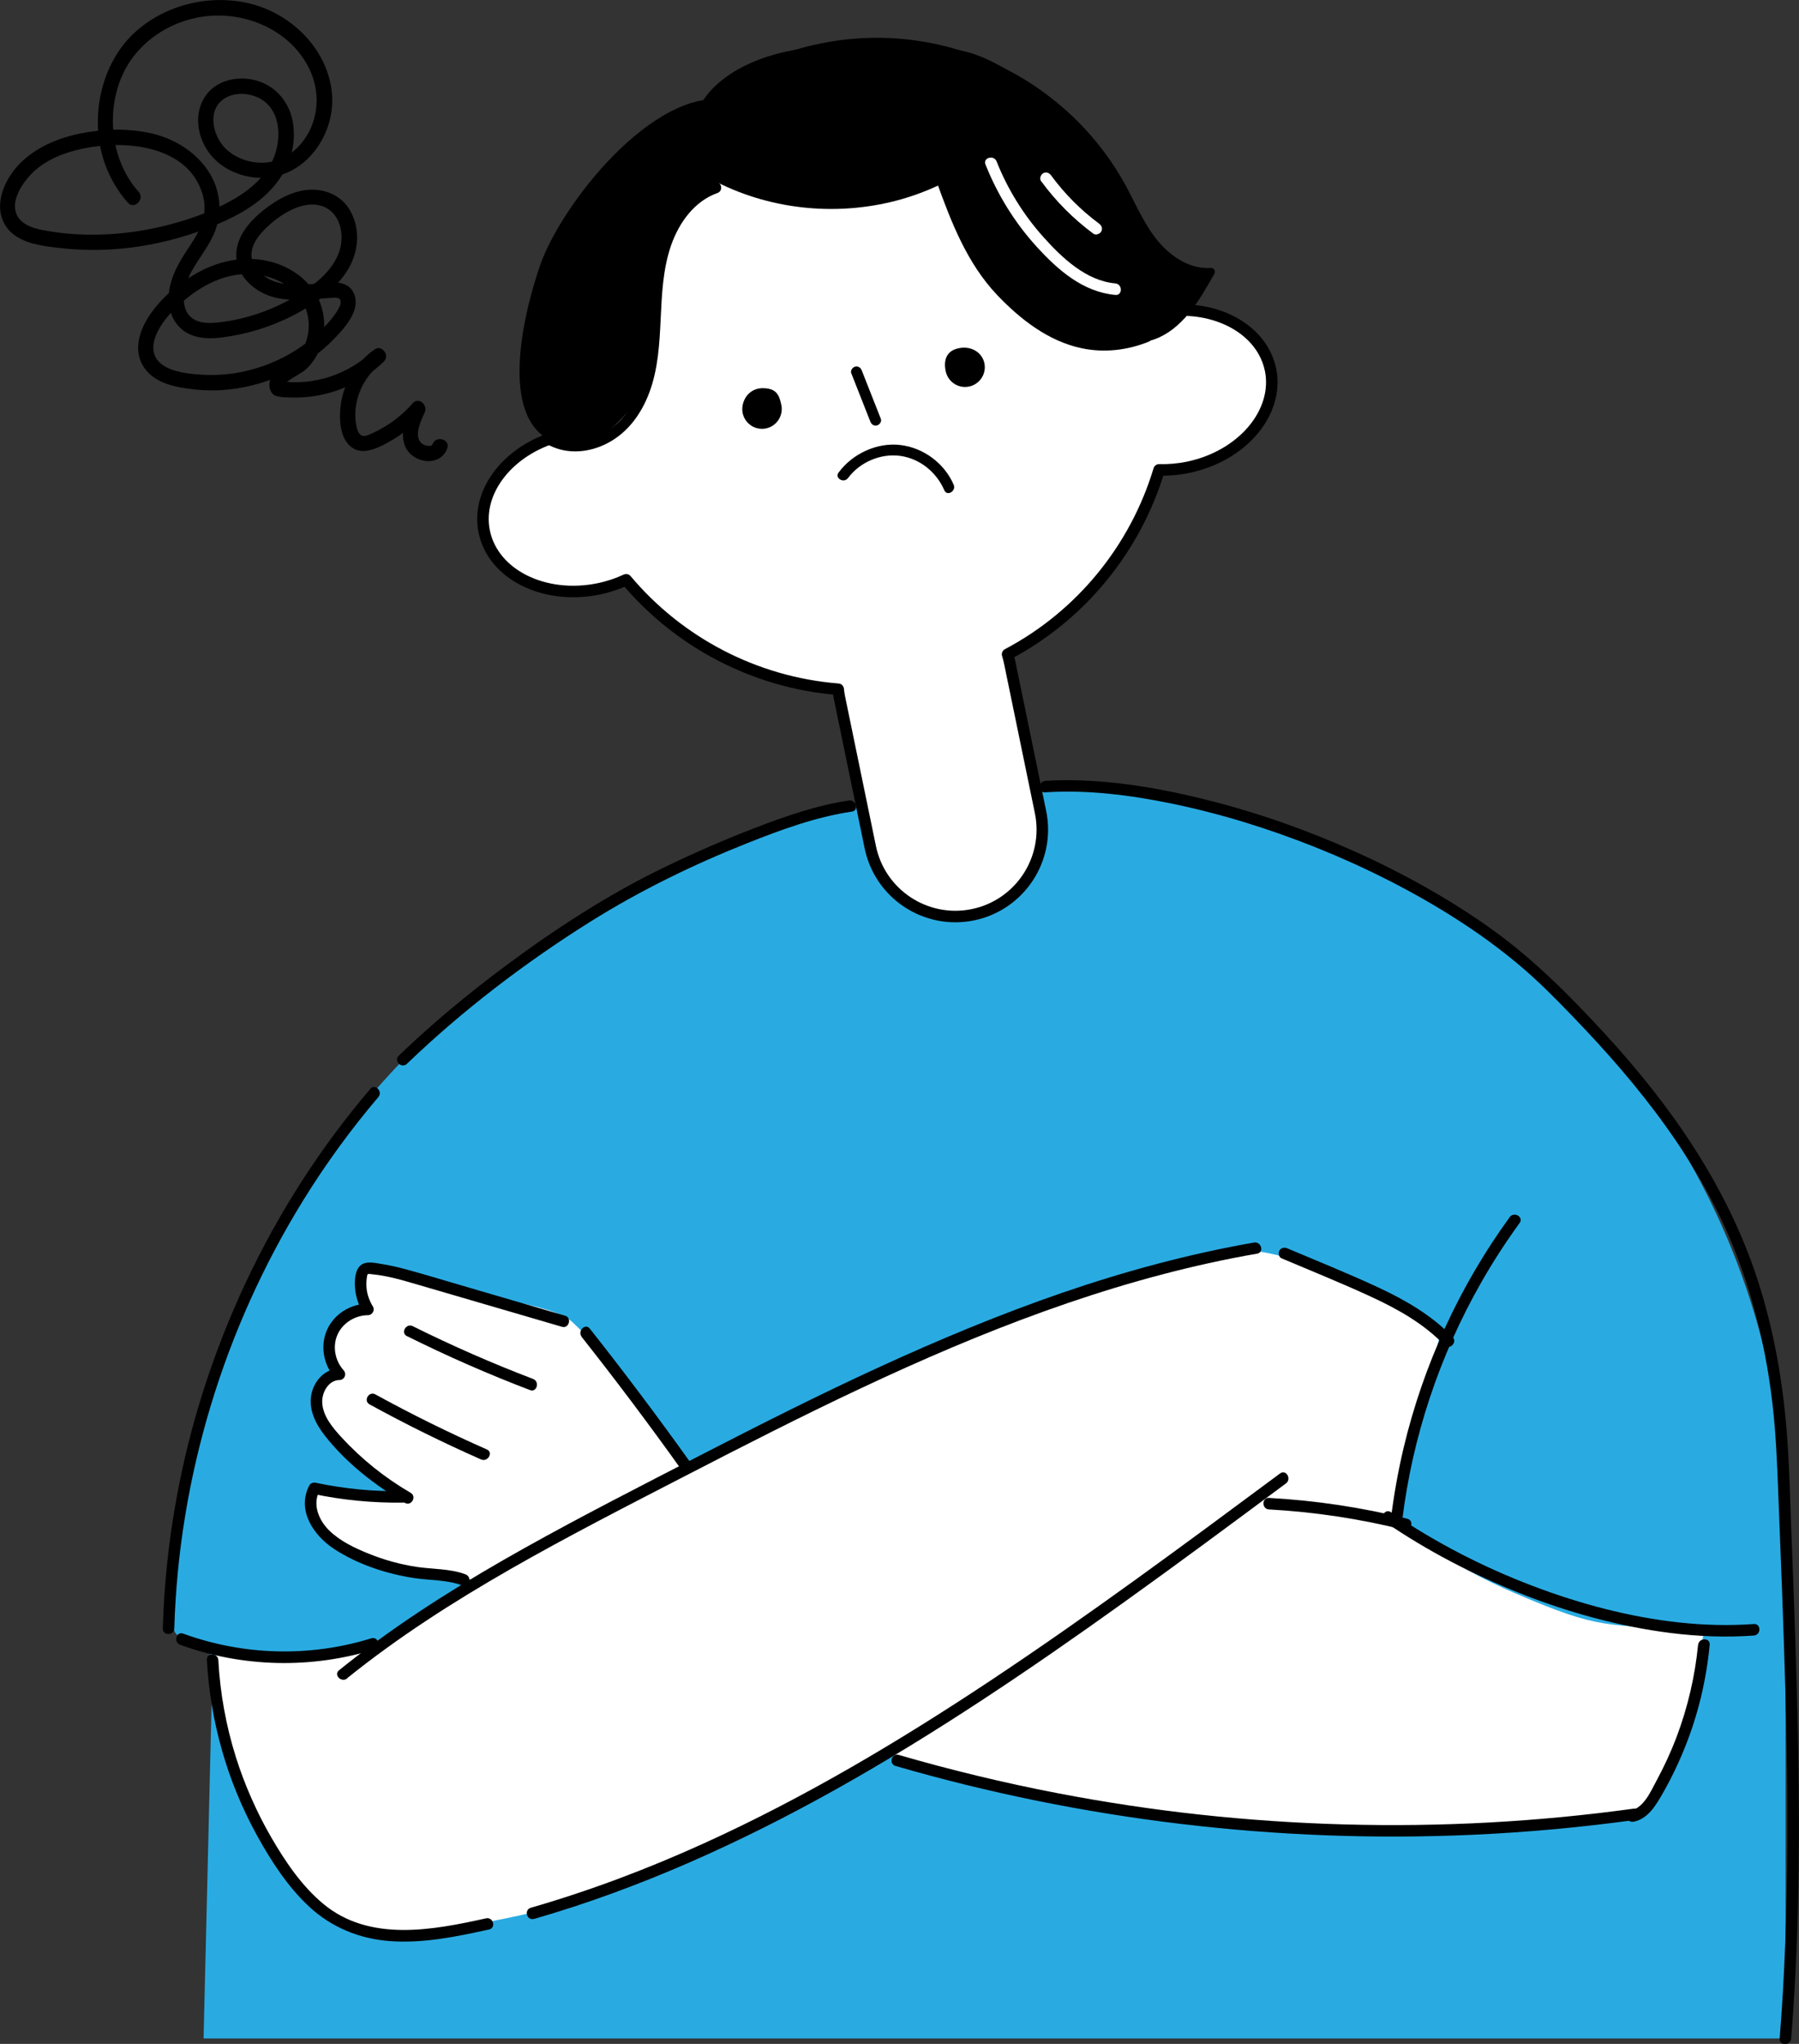
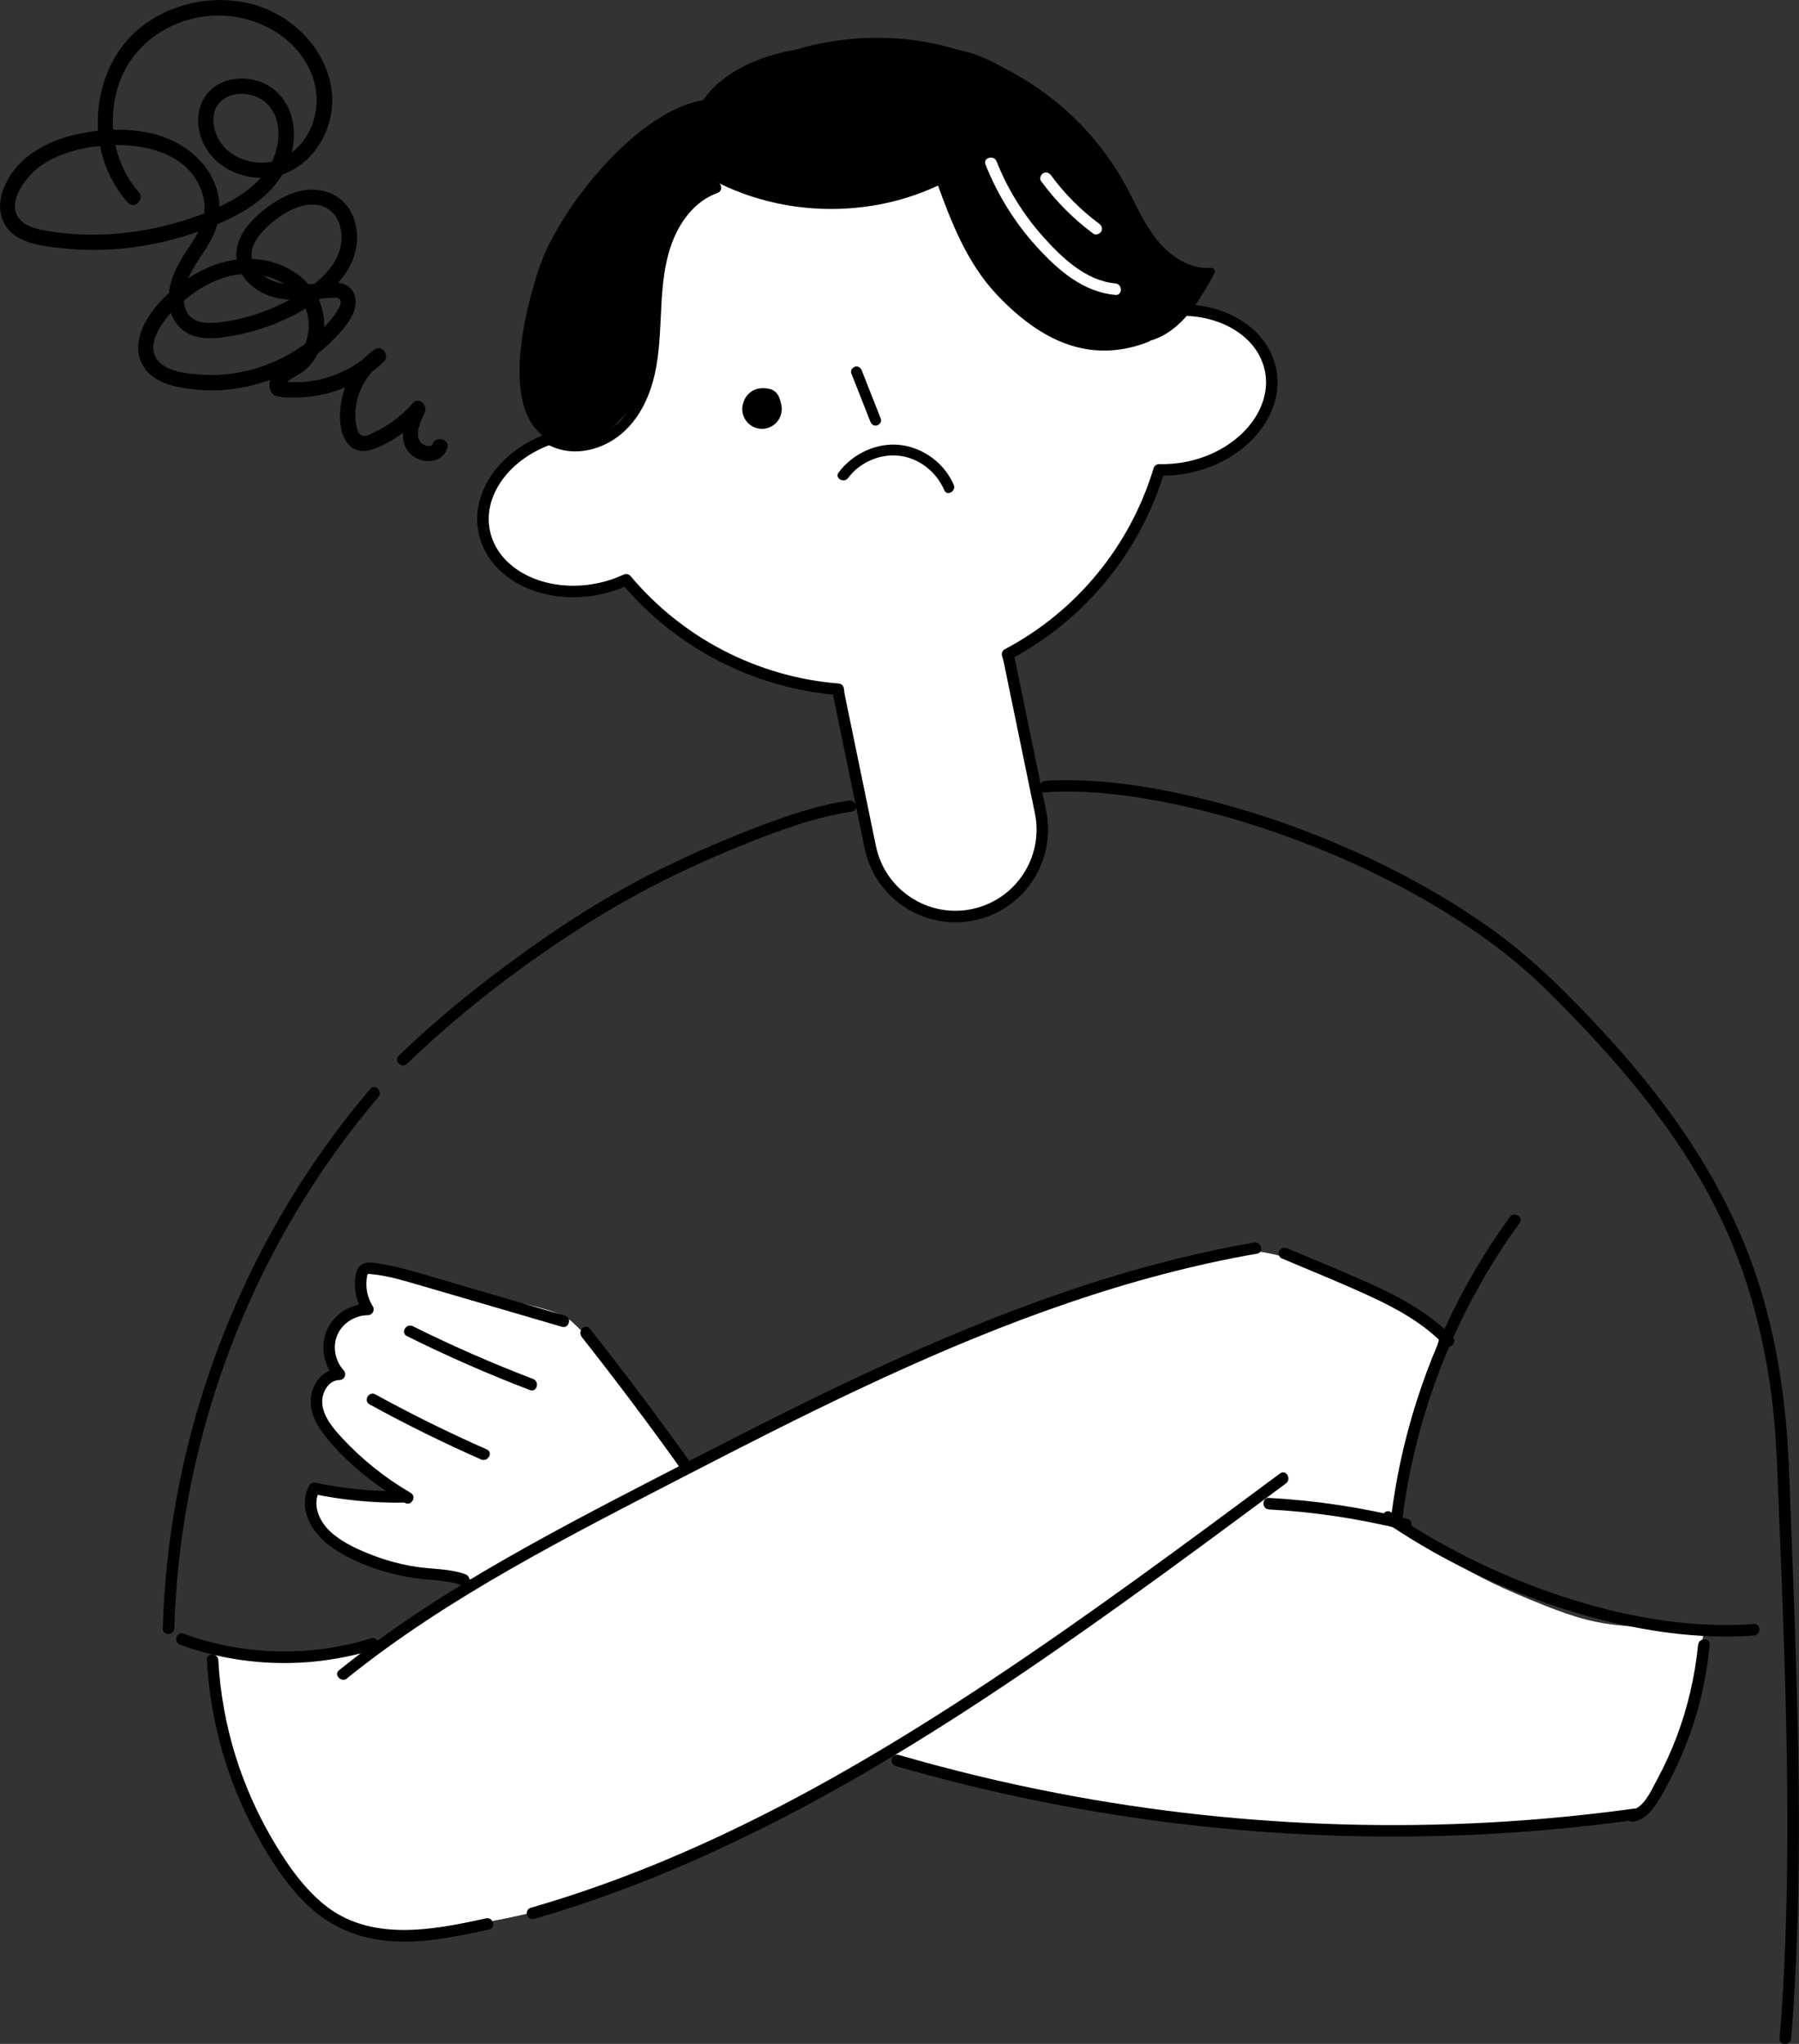
<svg xmlns="http://www.w3.org/2000/svg" id="_レイヤー_2" viewBox="0 0 234.27 266.12">
  <rect x="0" y="0" width="234.27" height="266.12" fill="#333333" stroke="none" />
  <defs>
    <style>.cls-1{stroke:#000;stroke-linecap:round;stroke-linejoin:round;stroke-width:1.5px;}.cls-1,.cls-2{fill:#fff;}.cls-3{fill:#29abe2;}.cls-3,.cls-4,.cls-2{stroke-width:0px;}.cls-4{fill:#000;}</style>
  </defs>
  <g id="_レイヤー_28">
-     <path class="cls-3" d="M26.51,265.41l1.18-49.28c0-1.83-4.98-2.28-5.04-4.09-1.9-59.79,53.29-109.63,110.16-109.63h3.33c53.23,0,96.38,43.15,96.38,96.38v66.62H26.51Z" />
    <path class="cls-2" d="M221.88,212.38c-13.25-1.01-13.16-.05-24.64-4.96-8.23-3.52-13.59-7.74-15.39-8.96-.16-4.9.47-5.71,1.84-10.53,1.46-5.15,2.82-8.81,3.84-14.41-7.03-3.81-14.65-8.78-22.28-10.34-4.2-.86-6.99-.26-15.59,1.95-12.35,3.17-24.75,8.94-33.47,12.9-6.78,3.07-16.9,6.89-26.81,12.94-6.08-7.45-8.09-12.58-14.89-18.87-2.73-2.52-13.99-3.31-17.38-4.83-2.21-.99-7.67-3.43-9.62-1.99-1.12.82-.86,2.95.42,5.21-2.4,0-3.75.77-4.9,2.75s1.19,5.69,1.19,5.69c0,0-2.5,1.22-2.69,2.04-1.02,4.44,5.47,10.73,11.59,14.04-2.91-.37-3.39-.04-6.31-.33-2.92-.29-6.91-2.15-6.34.72.39,1.99,2.67,5.84,4.56,6.59,6.12,2.42,10.24,2.61,16.72,3.72-7.14,6.54-14.66,10.52-24.64,10.07-6.68-.3-7.74-1.14-9.42-.43-.32,8.84,2.63,15.88,6.7,23.73,1.38,2.65,7.59,9.65,7.59,9.65,5.42,5.08,13.36,2.98,20.67,1.67,17-3.06,33.38-9.53,47.88-18.92,1.4-.91,3.83-2.61,5.46-2.99,1.83.78,5.26,1.44,7.03,2.02,3.26,1.07,18.06,5.11,30.68,6.2,4.88.42,13.16,1.69,17.82,1.88,6.88.29,28.96-1.13,42.13-2.64,1.67-.19,6.09-12.38,6.8-14.01" />
    <path class="cls-4" d="M48.21,141.79c-6.48,7.61-11.92,16.08-16.17,25.12s-7.32,18.56-9.09,28.36c-1,5.53-1.59,11.14-1.75,16.76-.03.97,1.47.96,1.5,0,.28-9.83,1.9-19.59,4.74-29s6.91-18.44,12.08-26.8c2.91-4.7,6.17-9.18,9.75-13.39.62-.73-.43-1.8-1.06-1.06h0Z" />
    <path class="cls-4" d="M23.46,214.15c8.08,2.95,17.08,3.16,25.29.61.92-.29.53-1.73-.4-1.45-7.98,2.48-16.64,2.25-24.49-.61-.91-.33-1.3,1.12-.4,1.45h0Z" />
    <path class="cls-4" d="M26.94,216.13c.43,8,2.67,15.86,6.54,22.87,1.85,3.35,4.03,6.72,6.86,9.32s6.39,4.08,10.26,4.4c4.4.36,8.82-.56,13.09-1.5.94-.21.54-1.66-.4-1.45-6.99,1.55-15.19,3.11-21.2-1.89-2.83-2.36-4.96-5.53-6.79-8.69s-3.44-6.78-4.58-10.4c-1.29-4.11-2.06-8.36-2.29-12.65-.05-.96-1.55-.97-1.5,0h0Z" />
    <path class="cls-4" d="M69.54,249.85c13.81-3.98,26.96-9.96,39.48-16.97,12.91-7.24,25.19-15.56,37.21-24.17,7.14-5.11,14.19-10.34,21.23-15.57.77-.57.02-1.87-.76-1.3-12.42,9.21-24.85,18.43-37.74,26.99-11.93,7.92-24.28,15.27-37.33,21.19-7.29,3.31-14.8,6.15-22.5,8.37-.93.27-.53,1.71.4,1.45h0Z" />
    <path class="cls-4" d="M45.19,218.52c6.65-5.36,13.86-9.97,21.26-14.21s15.09-8.17,22.72-12.11,15.26-7.84,23.03-11.49,15.69-7.07,23.79-9.98,16.21-5.27,24.56-6.92c1.05-.21,2.1-.4,3.15-.58.95-.17.55-1.61-.4-1.45-8.47,1.48-16.79,3.73-24.91,6.52s-16.1,6.12-23.92,9.71-15.6,7.52-23.29,11.48-15.35,7.86-22.88,12.07-14.84,8.71-21.67,13.96c-.84.64-1.66,1.29-2.48,1.95-.75.61.32,1.66,1.06,1.06h0Z" />
    <path class="cls-4" d="M166.9,163.84c3.89,1.65,7.83,3.23,11.67,5.01,3.48,1.61,6.86,3.51,9.53,6.29.67.7,1.73-.36,1.06-1.06-2.71-2.82-6.13-4.8-9.65-6.44-3.9-1.82-7.9-3.42-11.86-5.1-.38-.16-.8-.11-1.03.27-.19.31-.1.87.27,1.03h0Z" />
    <path class="cls-4" d="M196.6,158.47c-6.53,8.97-11.25,19.25-13.82,30.05-.73,3.08-1.28,6.2-1.67,9.35-.12.96,1.38.95,1.5,0,1.33-10.82,4.85-21.36,10.24-30.83,1.53-2.7,3.22-5.3,5.04-7.81.57-.78-.73-1.53-1.3-.76h0Z" />
    <path class="cls-4" d="M180.39,198.18c5.47,3.74,11.38,6.81,17.53,9.26s12.91,4.34,19.65,5.18c3.59.45,7.21.59,10.82.33.96-.07.96-1.57,0-1.5-6.49.47-13.02-.36-19.31-1.95s-12.77-4.06-18.72-7.12c-3.18-1.64-6.27-3.46-9.22-5.49-.8-.55-1.55.75-.76,1.3h0Z" />
    <path class="cls-4" d="M116.62,229.93c12.16,3.53,24.61,6.05,37.19,7.55,12.59,1.5,25.29,1.98,37.96,1.41,7.15-.32,14.27-.98,21.36-1.96.4-.06.62-.57.52-.92-.11-.43-.52-.58-.92-.52-12.49,1.72-25.12,2.4-37.72,2.05s-25.02-1.7-37.32-4.07c-6.96-1.34-13.85-3-20.66-4.98-.93-.27-1.33,1.18-.4,1.45h0Z" />
    <path class="cls-4" d="M221.13,214.14c-.4,4.11-1.35,8.17-2.81,12.04-.73,1.92-1.59,3.79-2.57,5.6-.76,1.4-1.67,3.62-3.43,3.96-.95.18-.55,1.62.4,1.45,1.95-.37,3-2.29,3.9-3.86,1.11-1.96,2.08-4.01,2.91-6.11,1.65-4.18,2.68-8.58,3.11-13.06.09-.96-1.41-.95-1.5,0h0Z" />
    <path class="cls-4" d="M165.25,196.53c5.94.33,11.84,1.22,17.61,2.66.94.23,1.34-1.21.4-1.45-5.9-1.47-11.94-2.38-18.01-2.71-.96-.05-.96,1.45,0,1.5h0Z" />
    <path class="cls-4" d="M75.74,174.06c4.47,5.66,8.8,11.42,12.99,17.29.56.78,1.86.03,1.3-.76-4.26-5.97-8.67-11.84-13.22-17.6-.6-.76-1.65.31-1.06,1.06h0Z" />
    <path class="cls-4" d="M73.6,171.31c-4.55-1.33-9.1-2.66-13.65-3.99-2.28-.66-4.54-1.36-6.83-1.98-1.11-.31-2.24-.58-3.38-.76-.86-.13-2.04-.45-2.78.17s-.8,1.99-.73,2.92c.09,1.14.44,2.22,1.03,3.2l.65-1.13c-2.26.01-4.43,1.36-5.34,3.45s-.43,4.59,1.1,6.27l.53-1.28c-1.84.03-3.25,1.53-3.63,3.27-.45,2.03.54,3.96,1.76,5.51,2.78,3.53,6.53,6.45,10.39,8.71.84.49,1.59-.81.76-1.3-3.34-1.95-6.38-4.37-9-7.22-1.14-1.24-2.44-2.76-2.52-4.53-.06-1.31.8-2.92,2.25-2.94.67-.01.97-.8.53-1.28-1.11-1.22-1.47-3.1-.79-4.63s2.3-2.52,3.96-2.53c.56,0,.95-.64.65-1.13-.45-.74-.76-1.57-.83-2.44-.03-.41-.03-.83.03-1.24.02-.12.04-.44.13-.52.11-.09.44-.01.57,0,2,.19,3.94.77,5.86,1.33,3.99,1.17,7.99,2.33,11.98,3.5l6.88,2.01c.93.27,1.32-1.18.4-1.45h0Z" />
    <path class="cls-4" d="M52.47,194.15c-3.81.06-7.61-.3-11.34-1.09-.31-.07-.69.04-.85.34-1.68,3.23.55,6.53,3.25,8.29,3.08,2.01,6.81,3.23,10.43,3.78,2.08.31,4.27.21,6.26.96.91.34,1.3-1.11.4-1.45-2.03-.76-4.25-.65-6.37-.97s-4.2-.9-6.19-1.7c-1.83-.73-3.77-1.65-5.19-3.04-1.32-1.29-2.21-3.34-1.29-5.11l-.85.34c3.86.81,7.79,1.2,11.74,1.14.96-.01.97-1.51,0-1.5h0Z" />
    <path class="cls-4" d="M48.12,182.85c4.74,2.6,9.58,4.99,14.52,7.17.88.39,1.64-.91.76-1.3-4.94-2.18-9.79-4.57-14.52-7.17-.85-.46-1.6.83-.76,1.3h0Z" />
    <path class="cls-4" d="M52.99,173.96c5.22,2.6,10.57,4.95,16.03,7.03.9.34,1.29-1.11.4-1.45-5.33-2.03-10.56-4.33-15.67-6.87-.86-.43-1.62.86-.76,1.3h0Z" />
    <path class="cls-4" d="M110.54,104.23c-4.19.62-8.27,2.05-12.21,3.56s-7.85,3.22-11.67,5.06c-7.4,3.56-14.33,8.07-20.91,12.97-4.83,3.6-9.48,7.45-13.82,11.63-.7.67.36,1.73,1.06,1.06,7.27-6.99,15.37-13.16,23.91-18.52,6.47-4.05,13.32-7.39,20.41-10.21,4.38-1.74,8.94-3.42,13.63-4.11.95-.14.55-1.59-.4-1.45h0Z" />
    <path class="cls-4" d="M136.13,103.16c5.46-.35,10.98.35,16.32,1.44,6.49,1.33,12.85,3.31,18.99,5.77s12.59,5.67,18.38,9.4c2.8,1.8,5.5,3.76,8.05,5.91s4.72,4.37,6.96,6.69c8.71,9.02,16.6,18.96,21.2,30.74,2.47,6.32,4.01,12.98,4.79,19.72.46,3.94.61,7.9.76,11.86.17,4.19.33,8.39.49,12.58.64,17.37,1.11,34.79.1,52.15-.12,2-.26,4-.42,6-.08.96,1.42.96,1.5,0,1.41-17.44,1.1-34.99.52-52.46-.14-4.35-.31-8.7-.48-13.05s-.25-8.33-.54-12.48c-.5-7.11-1.7-14.19-3.93-20.97-3.98-12.11-11.25-22.53-19.82-31.85-4.48-4.87-9.12-9.55-14.49-13.44s-11.74-7.46-18.08-10.3-12.63-5.05-19.22-6.71c-5.67-1.43-11.52-2.46-17.38-2.57-1.23-.02-2.47,0-3.7.08-.96.06-.97,1.56,0,1.5h0Z" />
    <ellipse class="cls-4" cx="111.74" cy="48.35" rx="40.3" ry="38.83" transform="translate(-9.02 32.86) rotate(-16.09)" />
    <path class="cls-1" d="M165.45,48.14c-1.09-5.3-7.18-8.56-13.87-7.61-4.92-21.2-25.87-34.73-47.31-30.31-21.44,4.42-35.34,25.12-31.48,46.54-6.52,1.77-10.82,7.18-9.73,12.47,1.15,5.57,7.82,8.9,14.91,7.44,1.27-.26,2.47-.67,3.57-1.18,6.85,8.16,16.79,13.39,27.61,14.25.04.37.09.74.17,1.11l4.01,19.45c1.26,6.12,7.25,10.06,13.37,8.8h0c6.12-1.26,10.06-7.25,8.8-13.37l-4.01-19.45c-.08-.37-.17-.74-.28-1.09,9.6-5.07,16.66-13.81,19.73-24.01,1.22.03,2.48-.07,3.75-.33,7.09-1.46,11.9-7.16,10.76-12.73Z" />
    <path class="cls-4" d="M96.71,53.78c-.29-1.39.68-3.41,2.92-3.23,1.42.11,1.84.8,2.12,2.19s-.61,2.75-2,3.04-2.75-.61-3.04-2Z" />
-     <path class="cls-4" d="M123.15,48.33c-.29-1.39.08-2.55,1.45-2.93,1.83-.51,3.3.5,3.59,1.89s-.61,2.75-2,3.04-2.75-.61-3.04-2Z" />
    <path class="cls-4" d="M110.86,48.61c.83,2.1,1.65,4.19,2.48,6.29.14.36.47.6.87.49.34-.09.64-.51.49-.87-.83-2.1-1.65-4.19-2.48-6.29-.14-.36-.47-.6-.87-.49-.34.09-.64.51-.49.87h0Z" />
    <path class="cls-4" d="M110.43,62.25c1.53-2.08,4.26-3.25,6.82-2.89s4.71,2.13,5.72,4.47c.36.84,1.58.11,1.22-.72-1.21-2.8-3.93-4.81-6.94-5.17s-6.21,1.1-8.05,3.59c-.54.73.69,1.44,1.22.72h0Z" />
    <path class="cls-4" d="M149.42,43.79c2.47-1.02,5.51-3.06,8.25-8.33-8.97-.61-9.1-8.27-14.12-15.17-4.04-5.56-16.88-16.9-22.62-13.05-6.04,4.04,1.81,18.53,7.32,27.49,5.51,8.96,14.8,11.69,21.17,9.06Z" />
    <path class="cls-4" d="M94.83,13.01c-9.74-1.7-21.79,13.67-24.51,21.57-2.21,6.4-6.03,21.83,3.39,23.4,3.87.65,7.58-3.28,10.28-7.38,2.4-3.64-.17-19.96,5.95-24.08,10.32-6.95,7.84-13,4.88-13.51Z" />
    <path class="cls-4" d="M129.51,16.67c1.94-4.78,2.22-12.93-23.33-10.54-10.84,1.01-16.58,6.74-15.84,11.82.79,5.43,7.69,8.92,18.21,8.81,10.56-.11,19.03-5.34,20.96-10.09Z" />
    <path class="cls-4" d="M149.23,43.11c-2.36.95-4.91,1.39-7.43.97-2.17-.36-4.19-1.26-6.02-2.46-3.77-2.47-6.84-5.97-8.94-9.94-1.42-2.69-2.47-5.55-3.5-8.4-.31-.85-1.68-.48-1.37.38,1.9,5.27,3.97,10.64,7.9,14.77,3,3.15,6.68,6.02,11.03,6.92,2.94.61,5.94.25,8.71-.87.84-.34.47-1.71-.38-1.37h0Z" />
    <path class="cls-4" d="M123.15,22c-6.93,3.73-15.23,4.67-22.84,2.73-2.16-.55-4.26-1.33-6.25-2.34-.86-.43-1.62.86-.76,1.3,7.41,3.75,16.18,4.52,24.16,2.23,2.23-.64,4.4-1.53,6.44-2.63.85-.46.09-1.75-.76-1.3h0Z" />
    <path class="cls-4" d="M93.06,23.77c-2.58.91-4.56,2.86-5.88,5.22-1.5,2.69-2.04,5.73-2.3,8.76-.27,3.23-.2,6.5-.8,9.7-.53,2.85-1.59,5.77-3.8,7.75s-5.34,2.9-8,1.58c-.81-.41-1.53.82-.72,1.22,2.45,1.22,5.27.92,7.65-.35,2.58-1.38,4.3-3.78,5.32-6.47,2.34-6.19.71-13.05,2.87-19.26,1.02-2.91,3.02-5.73,6.03-6.79.85-.3.49-1.67-.38-1.37h0Z" />
    <path class="cls-4" d="M93.26,12.61c8.61-6.14,19.9-8.28,30.13-5.54,9.52,2.55,17.79,9.12,22.45,17.79,1.42,2.64,2.62,5.47,4.67,7.71,1.84,2,4.41,3.5,7.2,3.32l-.43-.75c-1.77,3.14-3.83,6.98-7.5,8.18-.61.2-.35,1.16.27.96,3.95-1.29,6.17-5.24,8.09-8.64.18-.31-.04-.78-.43-.75-2.64.17-5-1.32-6.69-3.24-1.87-2.13-2.99-4.81-4.32-7.29-2.31-4.31-5.5-8.13-9.3-11.2-7.93-6.41-18.14-9.3-28.26-7.89-5.88.82-11.55,3.04-16.39,6.48-.52.37-.02,1.24.5.86h0Z" />
    <path class="cls-2" d="M128.33,21.41c1.56,3.92,3.78,7.53,6.62,10.66s6.1,5.95,10.29,6.33c.96.09.96-1.41,0-1.5-3.81-.34-6.94-3.33-9.37-6.04-2.59-2.89-4.66-6.24-6.09-9.84-.35-.89-1.8-.5-1.45.4h0Z" />
    <path class="cls-2" d="M135.58,23.59c1.91,2.61,4.19,4.9,6.79,6.83.33.24.84.05,1.03-.27.22-.38.06-.78-.27-1.03-2.38-1.76-4.51-3.9-6.26-6.29-.24-.33-.65-.49-1.03-.27-.32.19-.51.7-.27,1.03h0Z" />
    <path class="cls-4" d="M18.04,24.97c-3.43-3.89-4.2-9.68-2.4-14.47s6.42-7.91,11.41-8.41,10.53,1.77,13.05,6.52c1.23,2.31,1.49,4.96.62,7.44-.81,2.32-2.67,4.35-5.1,4.95-2.12.52-4.58-.08-6.18-1.59s-2.53-4.75-.48-6.39c1.52-1.22,4-.96,5.48.19,2.04,1.59,2.13,4.6,1.38,6.86-.91,2.72-3.23,4.66-5.65,6.02-2.79,1.57-5.9,2.63-9.01,3.38s-6.6,1.16-9.95,1.08c-1.64-.04-3.29-.18-4.91-.46-1.19-.2-2.57-.45-3.49-1.29-2.15-1.96.19-5.27,1.84-6.69,1.98-1.7,4.63-2.54,7.17-2.95,5.28-.86,12.68.06,14.53,6.04.4,1.29.39,2.59-.05,3.87-.49,1.42-1.41,2.67-2.22,3.92-1.43,2.22-2.66,4.9-1.88,7.59.37,1.26,1.22,2.33,2.4,2.9,1.35.64,2.87.64,4.33.45,3.2-.4,6.3-1.36,9.17-2.82,2.68-1.37,5.37-3.18,7.04-5.74,1.48-2.26,1.84-5.12.65-7.59-1.28-2.65-4.24-3.58-6.97-2.84-1.44.39-2.79,1.14-3.99,2.03s-2.38,1.97-3.18,3.28-1.11,2.82-.69,4.27c.39,1.33,1.33,2.4,2.47,3.17,2.84,1.92,6.3,1.29,9.5,1.11.4-.02,1.3-.2,1.42.36.1.48-.28,1.08-.52,1.46-.7,1.09-1.67,2.07-2.63,2.94-2,1.82-4.4,3.22-6.96,4.11s-5.2,1.28-7.88,1.12c-2.1-.12-6.04-.47-6.37-3.17-.16-1.28.53-2.58,1.23-3.6.83-1.2,1.94-2.24,3.06-3.15,2.18-1.78,4.91-3.14,7.76-3.19,2.51-.05,5.08.85,6.75,2.78,1.48,1.7,1.8,4.22.96,6.29-.4,1-1.1,1.84-2.03,2.39-1.07.63-2.53,1.39-2.64,2.79-.05.63.2,1.42.87,1.62.73.22,1.65.2,2.4.21,1.45.01,2.92-.18,4.32-.55,2.75-.72,5.29-2.16,7.33-4.15.79-.77-.26-2.23-1.21-1.57-2.66,1.84-4.33,4.85-4.5,8.08-.08,1.47.1,3.33,1.21,4.42,1.44,1.42,3.44.47,4.93-.33,1.77-.95,3.38-2.23,4.71-3.73l-1.57-1.21c-.92,2-1.98,4.97.15,6.61,1.47,1.13,3.83.98,4.52-.94.43-1.22-1.5-1.74-1.93-.53-.07.19-.26.21-.52.2-.34-.02-.74-.16-.99-.44-.91-.98.05-2.91.5-3.89s-.76-2.13-1.57-1.21c-1.18,1.34-2.56,2.46-4.12,3.32-.39.22-.79.42-1.2.6-.34.15-.87.43-1.26.29-.54-.19-.7-1.02-.78-1.5-.52-3.01.94-6.29,3.43-8.01l-1.21-1.57c-3.15,3.08-7.73,4.63-12.1,3.97l.6.46c-.14-.28,2.15-1.52,2.45-1.75,1-.79,1.71-1.85,2.16-3.04.88-2.3.65-5.11-.69-7.19-1.48-2.31-4.04-3.79-6.73-4.23-3-.5-6,.2-8.63,1.68s-5.09,3.59-6.57,6.14c-.75,1.29-1.25,2.8-1.04,4.3.21,1.43,1.08,2.59,2.29,3.34s2.71,1.07,4.12,1.27,2.86.28,4.3.2c2.82-.17,5.57-.87,8.14-2.04s4.86-2.79,6.77-4.8c.97-1.02,1.99-2.16,2.46-3.5.5-1.42.06-3.09-1.53-3.54-.7-.2-1.44-.13-2.16-.08-.97.07-1.94.17-2.91.21-1.59.07-3.23,0-4.64-.8-1.04-.58-1.99-1.53-2.12-2.78-.14-1.43.78-2.68,1.74-3.64,1.81-1.81,5.04-4.02,7.71-2.89,2.3.98,2.71,4.03,1.86,6.12-1.1,2.71-3.78,4.55-6.25,5.91-2.8,1.55-5.94,2.6-9.12,2.98-1.3.16-2.93.25-3.94-.75-.81-.81-.93-2.07-.77-3.15.41-2.85,2.67-4.92,3.81-7.46,1.24-2.76.98-5.79-.68-8.32s-4.53-4.3-7.6-4.95-6.17-.53-9.15.08c-2.65.54-5.25,1.61-7.29,3.42S-.86,25.99.43,28.84s4.96,3.18,7.64,3.48c6.85.76,13.87-.44,20.2-3.11,2.78-1.17,5.54-2.71,7.49-5.07s2.84-5.14,2.4-8.07c-.39-2.64-2.17-4.85-4.76-5.58-2.22-.63-4.93-.16-6.43,1.72-1.9,2.38-1.32,5.82.53,8.03,1.61,1.93,4.24,2.96,6.73,2.92,5.67-.09,9.57-5.83,8.98-11.19-.64-5.76-5.46-10.36-10.99-11.58-5.17-1.14-10.88.3-14.77,3.93s-5.5,9.72-4.34,15.06c.56,2.6,1.78,5.01,3.53,7,.85.97,2.26-.45,1.41-1.41h0Z" />
  </g>
</svg>